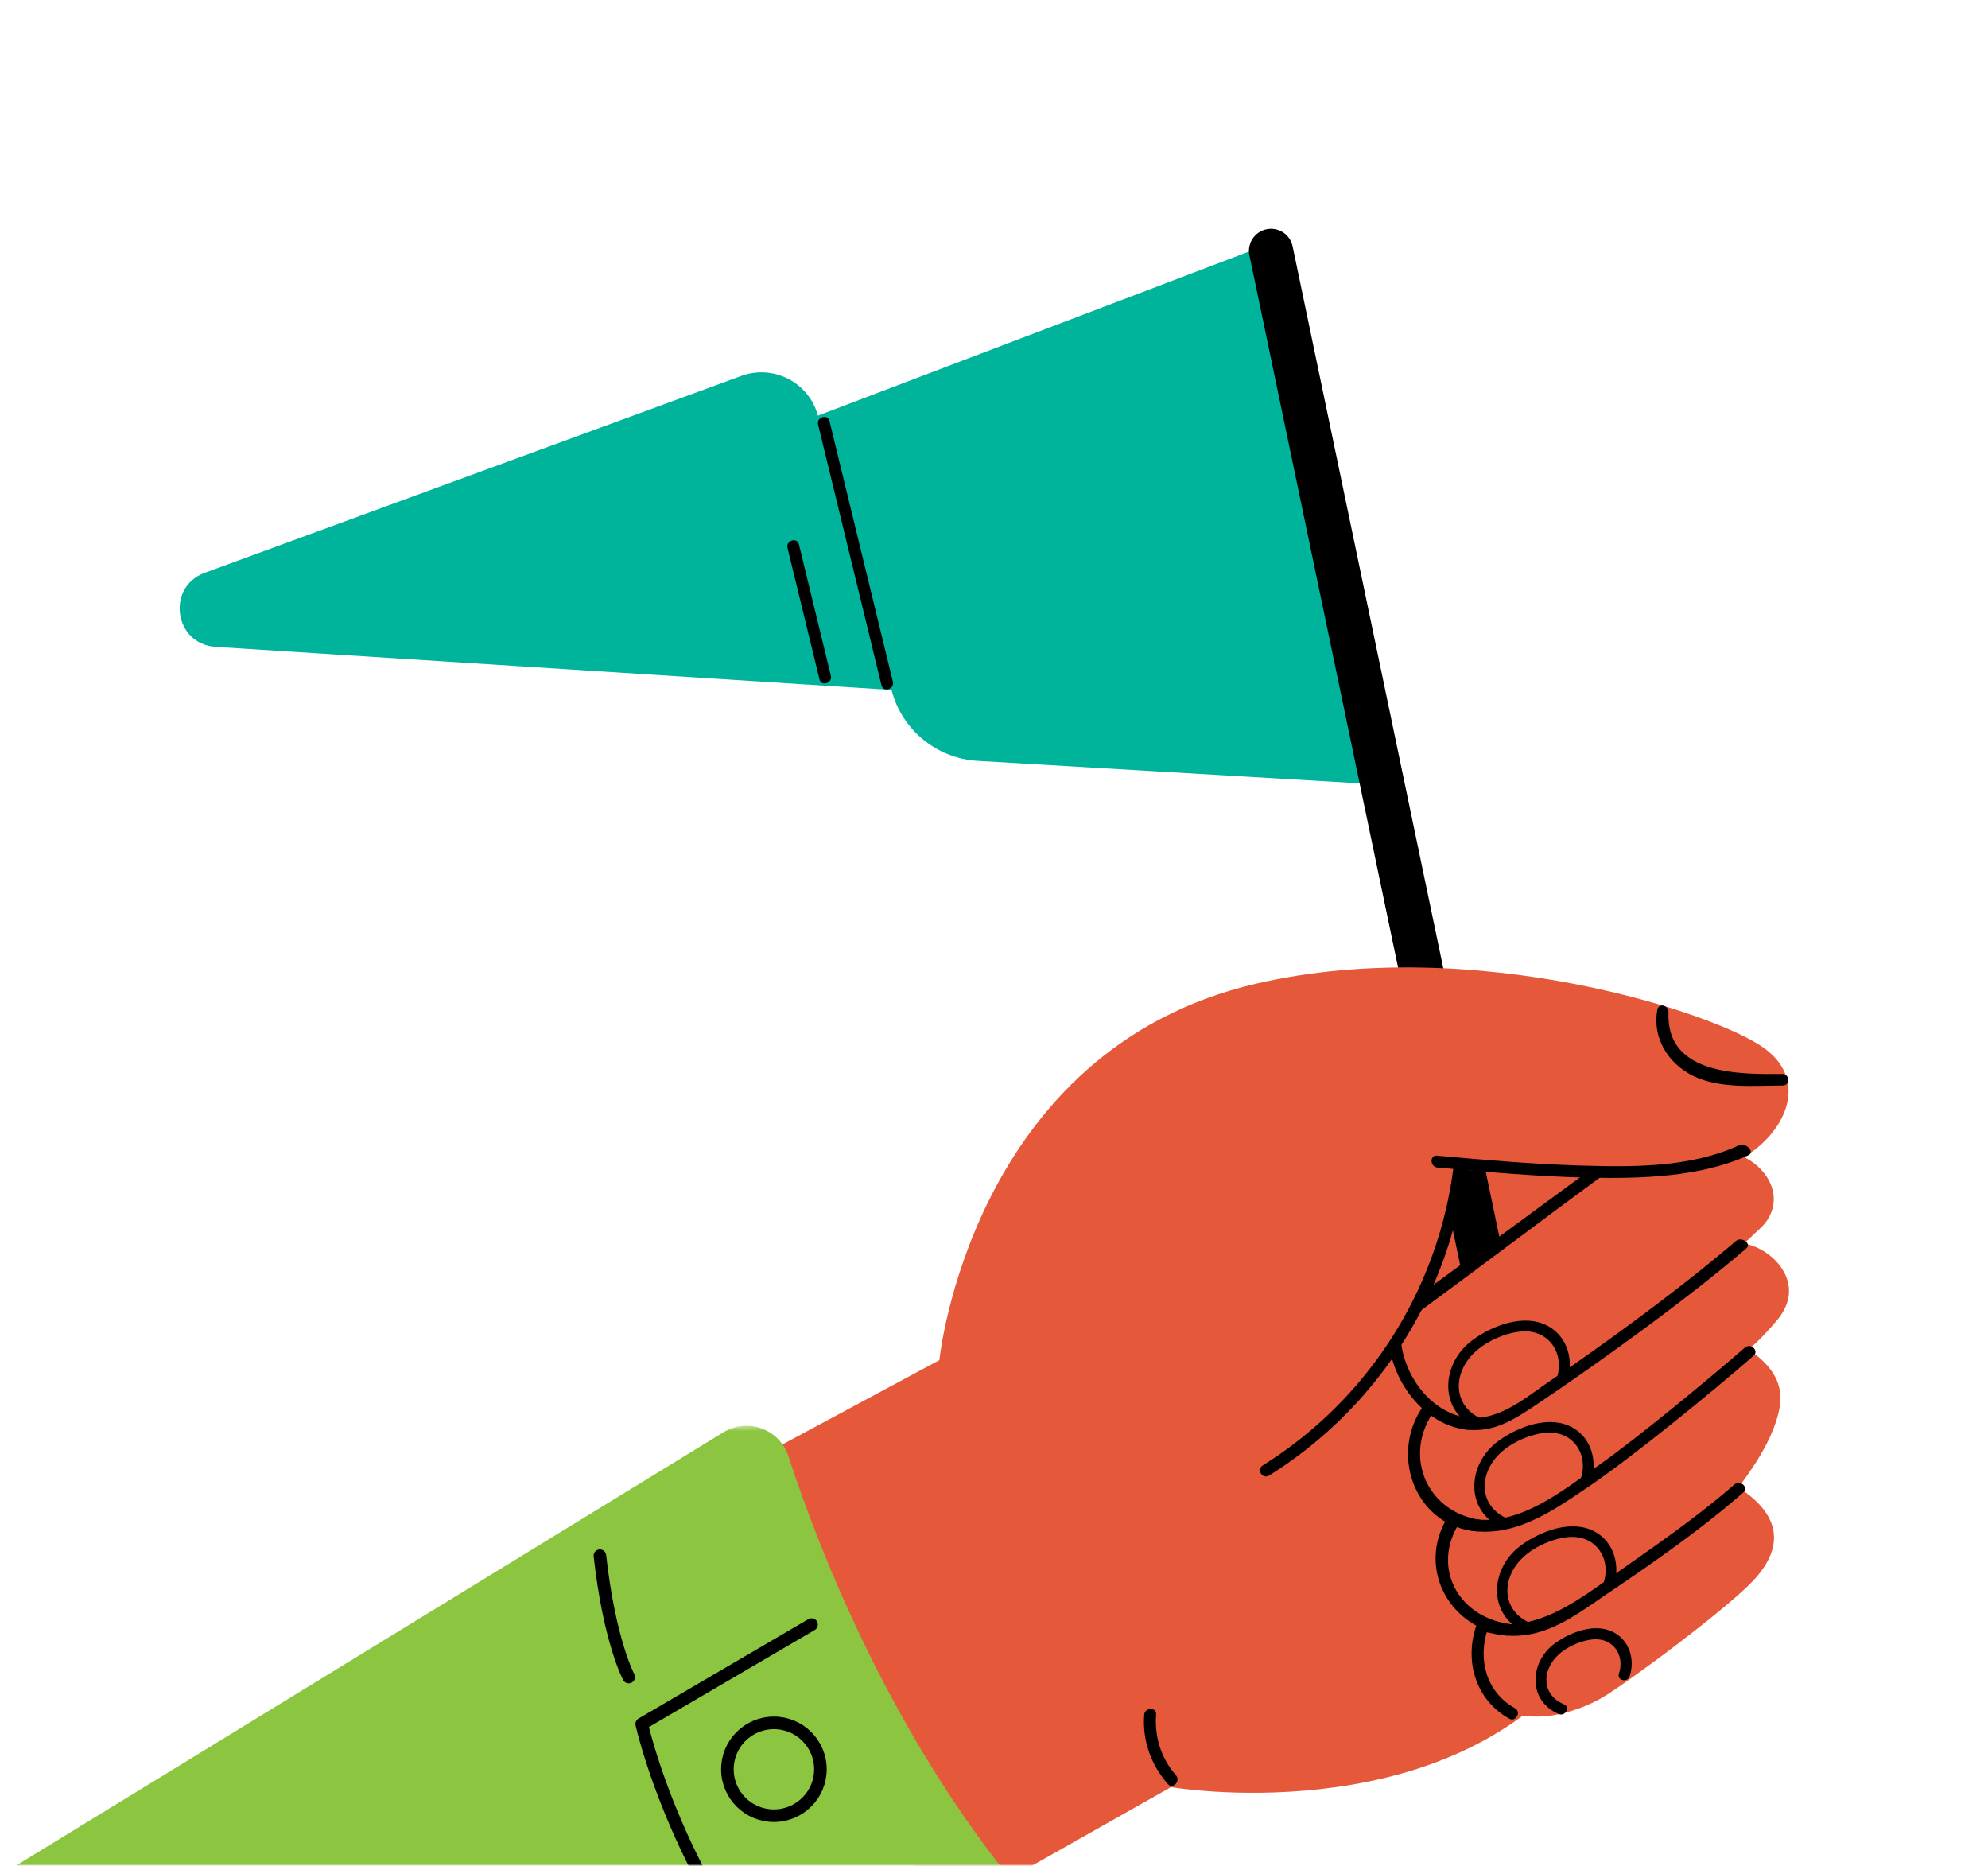
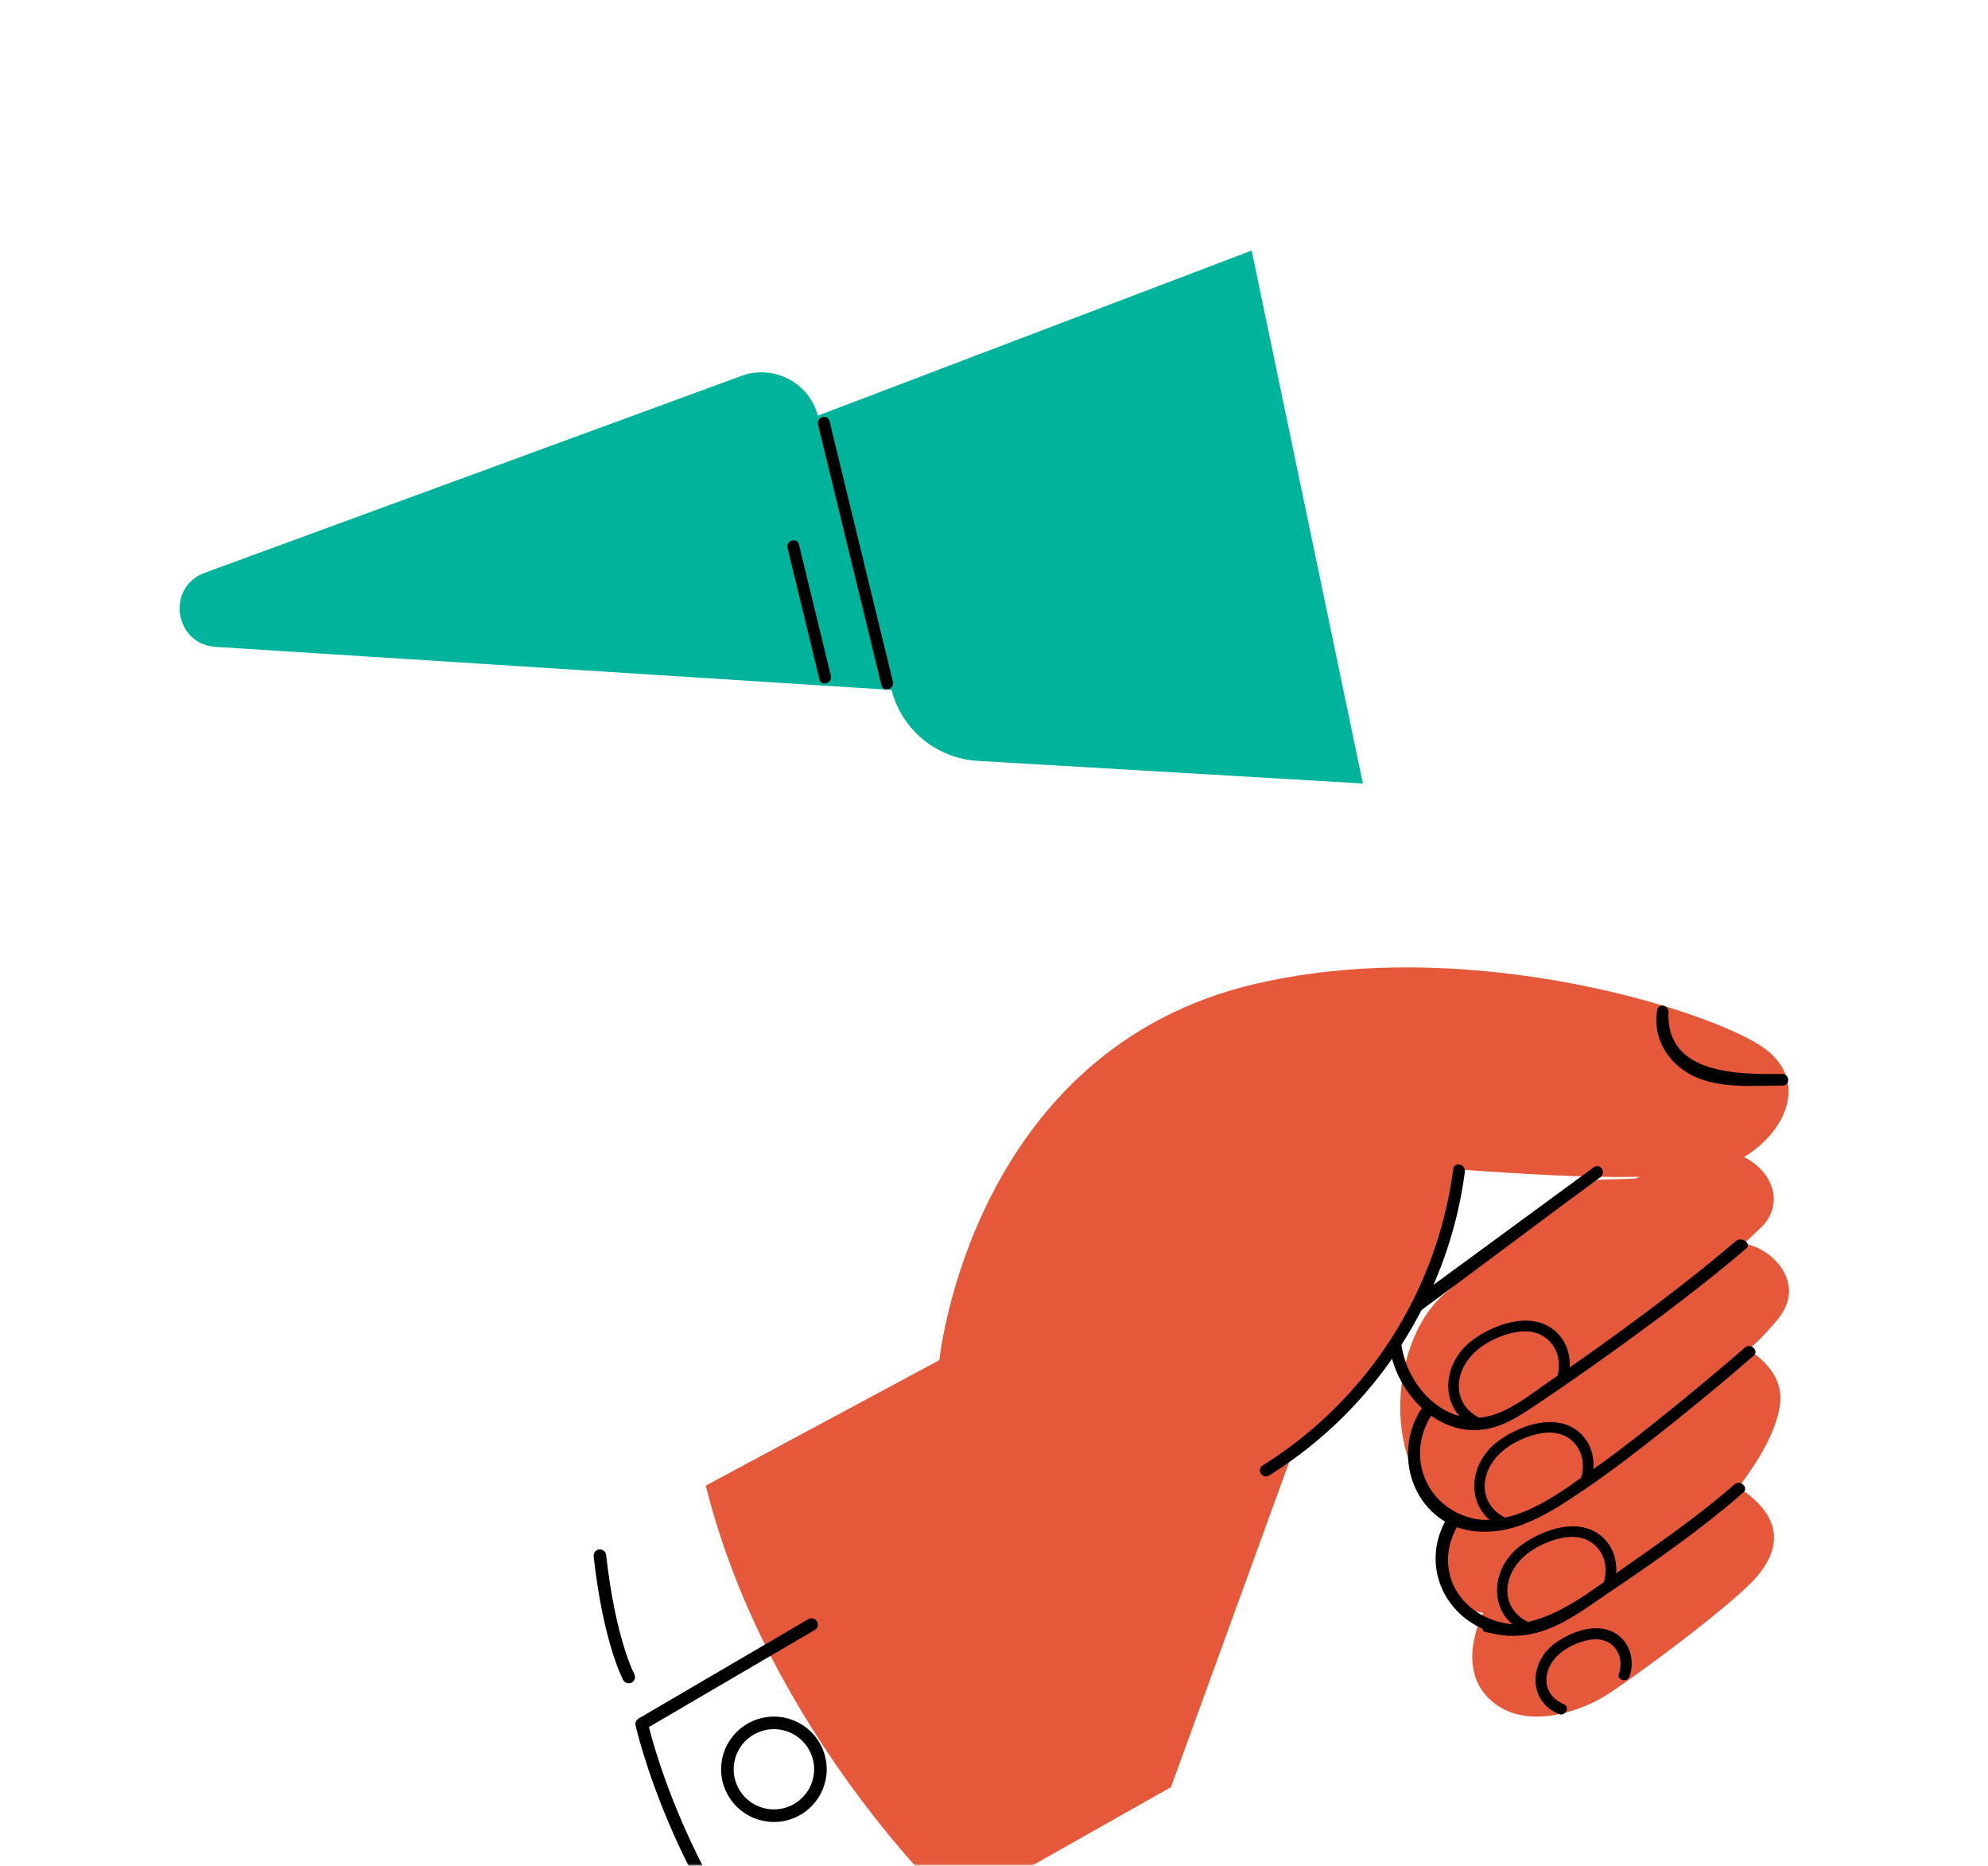
<svg xmlns="http://www.w3.org/2000/svg" width="405" height="380" fill="none">
  <mask id="a" width="405" height="380" x="0" y="0" maskUnits="userSpaceOnUse" style="mask-type:luminance">
    <path fill="#fff" d="M0 0h405v380H0z" />
  </mask>
  <g mask="url(#a)">
    <path fill="#00B49C" fill-rule="evenodd" d="M277.651 159.579 254.989 51.028l-88.365 33.625c-1.804-6.751-9.035-10.496-15.611-8.084L41.716 116.664c-7.925 2.9-6.227 14.54 2.195 15.084l137.715 8.777c2.076 8.11 9.172 13.949 17.549 14.442l78.476 4.612Z" clip-rule="evenodd" />
    <path fill="#000" fill-rule="evenodd" d="m166.661 86.478 12.918 53.103c.369 1.518 2.692.789 2.323-.727L168.985 85.75c-.369-1.517-2.692-.788-2.324.728ZM160.435 111.598c2.169 8.921 4.339 17.842 6.51 26.762.369 1.518 2.692.789 2.323-.727l-6.51-26.762c-.369-1.517-2.692-.789-2.323.727Z" clip-rule="evenodd" />
-     <path fill="#E5593A" fill-rule="evenodd" d="M238.554 363.989s53.465 9.189 82.062-24.204c28.704-33.518 12.123-106.522 12.123-106.522l-69.243-14.319-56.002 86.811 31.06 58.234Z" clip-rule="evenodd" />
-     <path fill="#000" fill-rule="evenodd" d="m307.215 260.361-43.88-210.187a4.494 4.494 0 0 0-5.22-3.494 4.485 4.485 0 0 0-3.581 5.323l44.636 213.809 8.045-5.451Z" clip-rule="evenodd" />
    <path fill="#E5593A" fill-rule="evenodd" d="m143.783 302.577 47.584-25.553s6.406-63.312 64.713-76.718c44.3-10.185 93.724 6.041 103.448 13.26 9.725 7.219 3.266 18.548-5.784 22.913-9.049 4.365-29.194 3.684-56.869 1.681 0 0-.909 33.415-33.86 58.592l-24.461 67.237-43.791 24.745s-38.388-35.575-50.98-86.157Z" clip-rule="evenodd" />
-     <path fill="#000" fill-rule="evenodd" d="M233.092 349.273c-.381 5.244 1.367 10.128 4.816 14.073 1.03 1.178 2.681-.607 1.66-1.776-3.042-3.48-4.376-7.799-4.043-12.382.113-1.557-2.321-1.46-2.433.085Z" clip-rule="evenodd" />
    <path fill="#E5593A" fill-rule="evenodd" d="M325.194 240.374c-.003.002-18.795 12.826-30.817 23.043-12.023 10.219-13.379 38.882 3.299 45.775 0 0-4.819 1.421-4.731 7.951.072 5.391 3.04 10.364 9.227 11.381 0 0-6.045 11.241 1.732 17.951 6.92 5.97 17.591 2.114 22.424-.668 4.756-2.737 26.067-18.506 31.254-24.317 5.115-5.731 6.146-12.408-3.512-18.603.234.15 3.432-4.676 3.619-4.973 2.137-3.388 4.158-7.293 4.864-11.27.965-5.45-2.361-9.206-6.671-11.992.843.535 6.151-5.713 6.63-6.368 1.024-1.4 1.796-3.031 1.928-4.759.39-5.113-4.554-9.536-9.306-10.282.306.048 2.26-1.976 2.576-2.251 1.013-.881 1.978-1.824 2.637-3.007 3.499-6.284-2.754-12.949-8.853-13.37-6.23-.429-12.769 2.237-18.036 5.338-.443.261-7.809.186-8.264.421Z" clip-rule="evenodd" />
    <path fill="#000" fill-rule="evenodd" d="M299.112 291.2c5.207.468 9.082-1.91 13.318-4.737a549.813 549.813 0 0 0 15.238-10.555c9.395-6.738 19.274-14.109 28.068-21.611 1.191-1.015-.927-2.529-2.106-1.523-8.103 6.913-16.928 13.603-25.556 19.851a563.608 563.608 0 0 1-12.294 8.631c-5.009 3.426-10.308 8.097-16.753 7.517-1.556-.14-1.457 2.288.085 2.427ZM304.895 332.856c9.26 1.693 15.806-3.715 23.137-8.662 9.118-6.153 18.838-12.961 27.106-20.206 1.178-1.031-.612-2.679-1.78-1.655-6.983 6.118-15.313 11.923-22.916 17.255-7.489 5.252-16.451 12.726-26.176 10.947-1.538-.281-3.103 1.59-1.56 1.872l2.189.449ZM258.536 300.524c21.827-13.614 36.561-36.406 39.892-61.878.202-1.537-2.166-2.111-2.368-.563-3.254 24.879-17.487 47.079-38.825 60.388-1.328.829-.031 2.883 1.301 2.053Z" clip-rule="evenodd" />
    <path fill="#000" fill-rule="evenodd" d="M299.329 288.832c-7.515-.915-12.919-8.027-13.863-15.164-.031.07-.058.142-.089.21a1.485 1.485 0 0 1-.108.195c-.296.542-.802 1.012-1.323 1.344-.234.109-.373.185-.608.293 1.643 7.367 7.602 14.532 15.426 15.485 1.54.187 2.118-2.174.565-2.363ZM295.176 308.608c-6.642 10.159-.425 22.741 11.637 24.488 1.541.224 2.116-2.137.565-2.362-10.549-1.528-15.797-11.786-9.957-20.719.858-1.312-1.394-2.708-2.245-1.407Z" clip-rule="evenodd" />
-     <path fill="#000" fill-rule="evenodd" d="M300.675 331.325c-2.347 7.189.048 14.967 6.787 18.72 1.371.764 2.522-1.377 1.155-2.138-5.84-3.252-7.574-9.891-5.574-16.019.486-1.488-1.886-2.04-2.368-.563ZM292.84 237.796c10.278.93 20.583 1.85 30.905 2.065 10.515.219 22.719-.113 32.43-4.563 1.403-.643-.483-2.686-1.908-2.034-9.984 4.577-21.536 4.448-32.344 4.126-9.742-.291-19.464-1.142-29.167-2.021-1.556-.141-1.458 2.287.084 2.427Z" clip-rule="evenodd" />
    <path fill="#000" fill-rule="evenodd" d="m324.728 237.709-33.382 24.482c-.09 1.069-1.402 2.407-2.352 2.991.328.499-.022 2.092.601 1.635 11.553-8.472 24.881-18.583 36.434-27.055 1.254-.92-.034-2.982-1.301-2.053ZM363.124 218.744c-8.187.025-23.743.458-23.212-12.519.061-1.503-2.013-2.028-2.285-.544-1.033 5.639 2.156 10.903 7.25 13.421 5.443 2.69 12.454 2.001 18.329 1.982 1.512-.004 1.429-2.345-.082-2.34ZM302.063 289.09c-6.203-2.614-6.197-9.395-1.587-13.717 2.423-2.271 6.53-4.069 9.817-4.209 5.447-.232 8.492 4.701 6.853 9.583-.446 1.33 1.68 1.823 2.123.505 1.383-4.119.116-8.944-3.855-11.149-4.807-2.669-11.322-.17-15.405 2.822-6.617 4.849-6.962 14.718 1.019 18.081 1.285.542 2.328-1.371 1.035-1.916ZM311.866 330.617c-6.087-2.565-6.081-9.219-1.557-13.46 2.377-2.228 6.408-3.992 9.633-4.13 5.345-.227 8.333 4.614 6.724 9.404-.438 1.304 1.649 1.788 2.083.495 1.358-4.042.114-8.777-3.783-10.94-4.715-2.619-11.109-.167-15.115 2.769-6.493 4.758-6.832 14.442 1 17.742 1.261.531 2.284-1.346 1.015-1.88ZM299.075 311.652c9.259 1.694 16.999-3.756 24.331-8.703 9.117-6.153 25.576-19.583 33.845-26.827 1.178-1.032-.612-2.68-1.78-1.656-6.983 6.118-22.052 18.545-29.656 23.877-7.488 5.252-16.45 12.726-26.175 10.947-1.538-.281-2.108 2.08-.565 2.362Z" clip-rule="evenodd" />
    <path fill="#000" fill-rule="evenodd" d="M289.624 286.841c-6.642 10.159-.809 24.206 11.281 25.055 1.553.109 2.116-2.138.565-2.362-10.549-1.528-15.543-12.609-9.702-21.542.857-1.311-1.293-2.452-2.144-1.151Z" clip-rule="evenodd" />
    <path fill="#000" fill-rule="evenodd" d="M307.24 309.372c-6.087-2.565-6.081-9.219-1.557-13.459 2.377-2.228 6.407-3.992 9.632-4.13 5.345-.227 8.333 4.613 6.725 9.403-.439 1.305 1.648 1.789 2.082.495 1.357-4.041.114-8.775-3.783-10.939-4.716-2.619-11.109-.166-15.115 2.769-6.492 4.757-6.831 14.441 1 17.741 1.261.531 2.285-1.345 1.016-1.88ZM318.629 347.125c-4.585-1.932-4.58-6.904-1.146-10.097 1.815-1.689 4.89-3.039 7.346-3.145 4.015-.172 6.179 3.44 4.979 7.015-.46 1.369 1.73 1.877 2.186.52 1.105-3.293.047-7.124-3.105-8.885-3.78-2.112-8.906-.174-12.126 2.179-5.246 3.832-5.54 11.715.8 14.386 1.324.558 2.398-1.412 1.066-1.973Z" clip-rule="evenodd" />
    <mask id="b" width="244" height="156" x="-34" y="288" maskUnits="userSpaceOnUse" style="mask-type:luminance">
-       <path fill="#fff" fill-rule="evenodd" d="m-33.258 296.859 237.215-8.283 5.133 147.002-237.214 8.284-5.134-147.003Z" clip-rule="evenodd" />
-     </mask>
+       </mask>
    <g mask="url(#b)">
      <path fill="#8CC640" fill-rule="evenodd" d="M160.617 296.584c5.812 17.809 19.745 54.18 44.818 85.551 3.299 4.127 2.379 10.178-2.037 13.088l-62.865 41.43a9.014 9.014 0 0 1-4.885 1.487l-146.708 1.219a8.993 8.993 0 0 1-8.517-5.875l-9.343-25.344a8.963 8.963 0 0 1 3.737-10.746L147.36 291.725c4.956-3.035 11.457-.657 13.257 4.859Z" clip-rule="evenodd" />
    </g>
    <path stroke="#000" stroke-linecap="round" stroke-linejoin="round" stroke-width="2.563" d="m165.328 330.882-34.599 20.244s7.52 33.85 32.842 60.128" />
    <path stroke="#000" stroke-linecap="round" stroke-width="2.563" d="M167.137 360.274c.043 5.22-4.165 9.486-9.398 9.53-5.233.044-9.509-4.153-9.552-9.372-.043-5.22 4.165-9.486 9.398-9.53 5.233-.043 9.509 4.153 9.552 9.372Z" clip-rule="evenodd" />
    <path stroke="#000" stroke-linecap="round" stroke-width="2.563" d="M128.086 341.565s-3.921-7.224-5.875-24.71" />
  </g>
</svg>